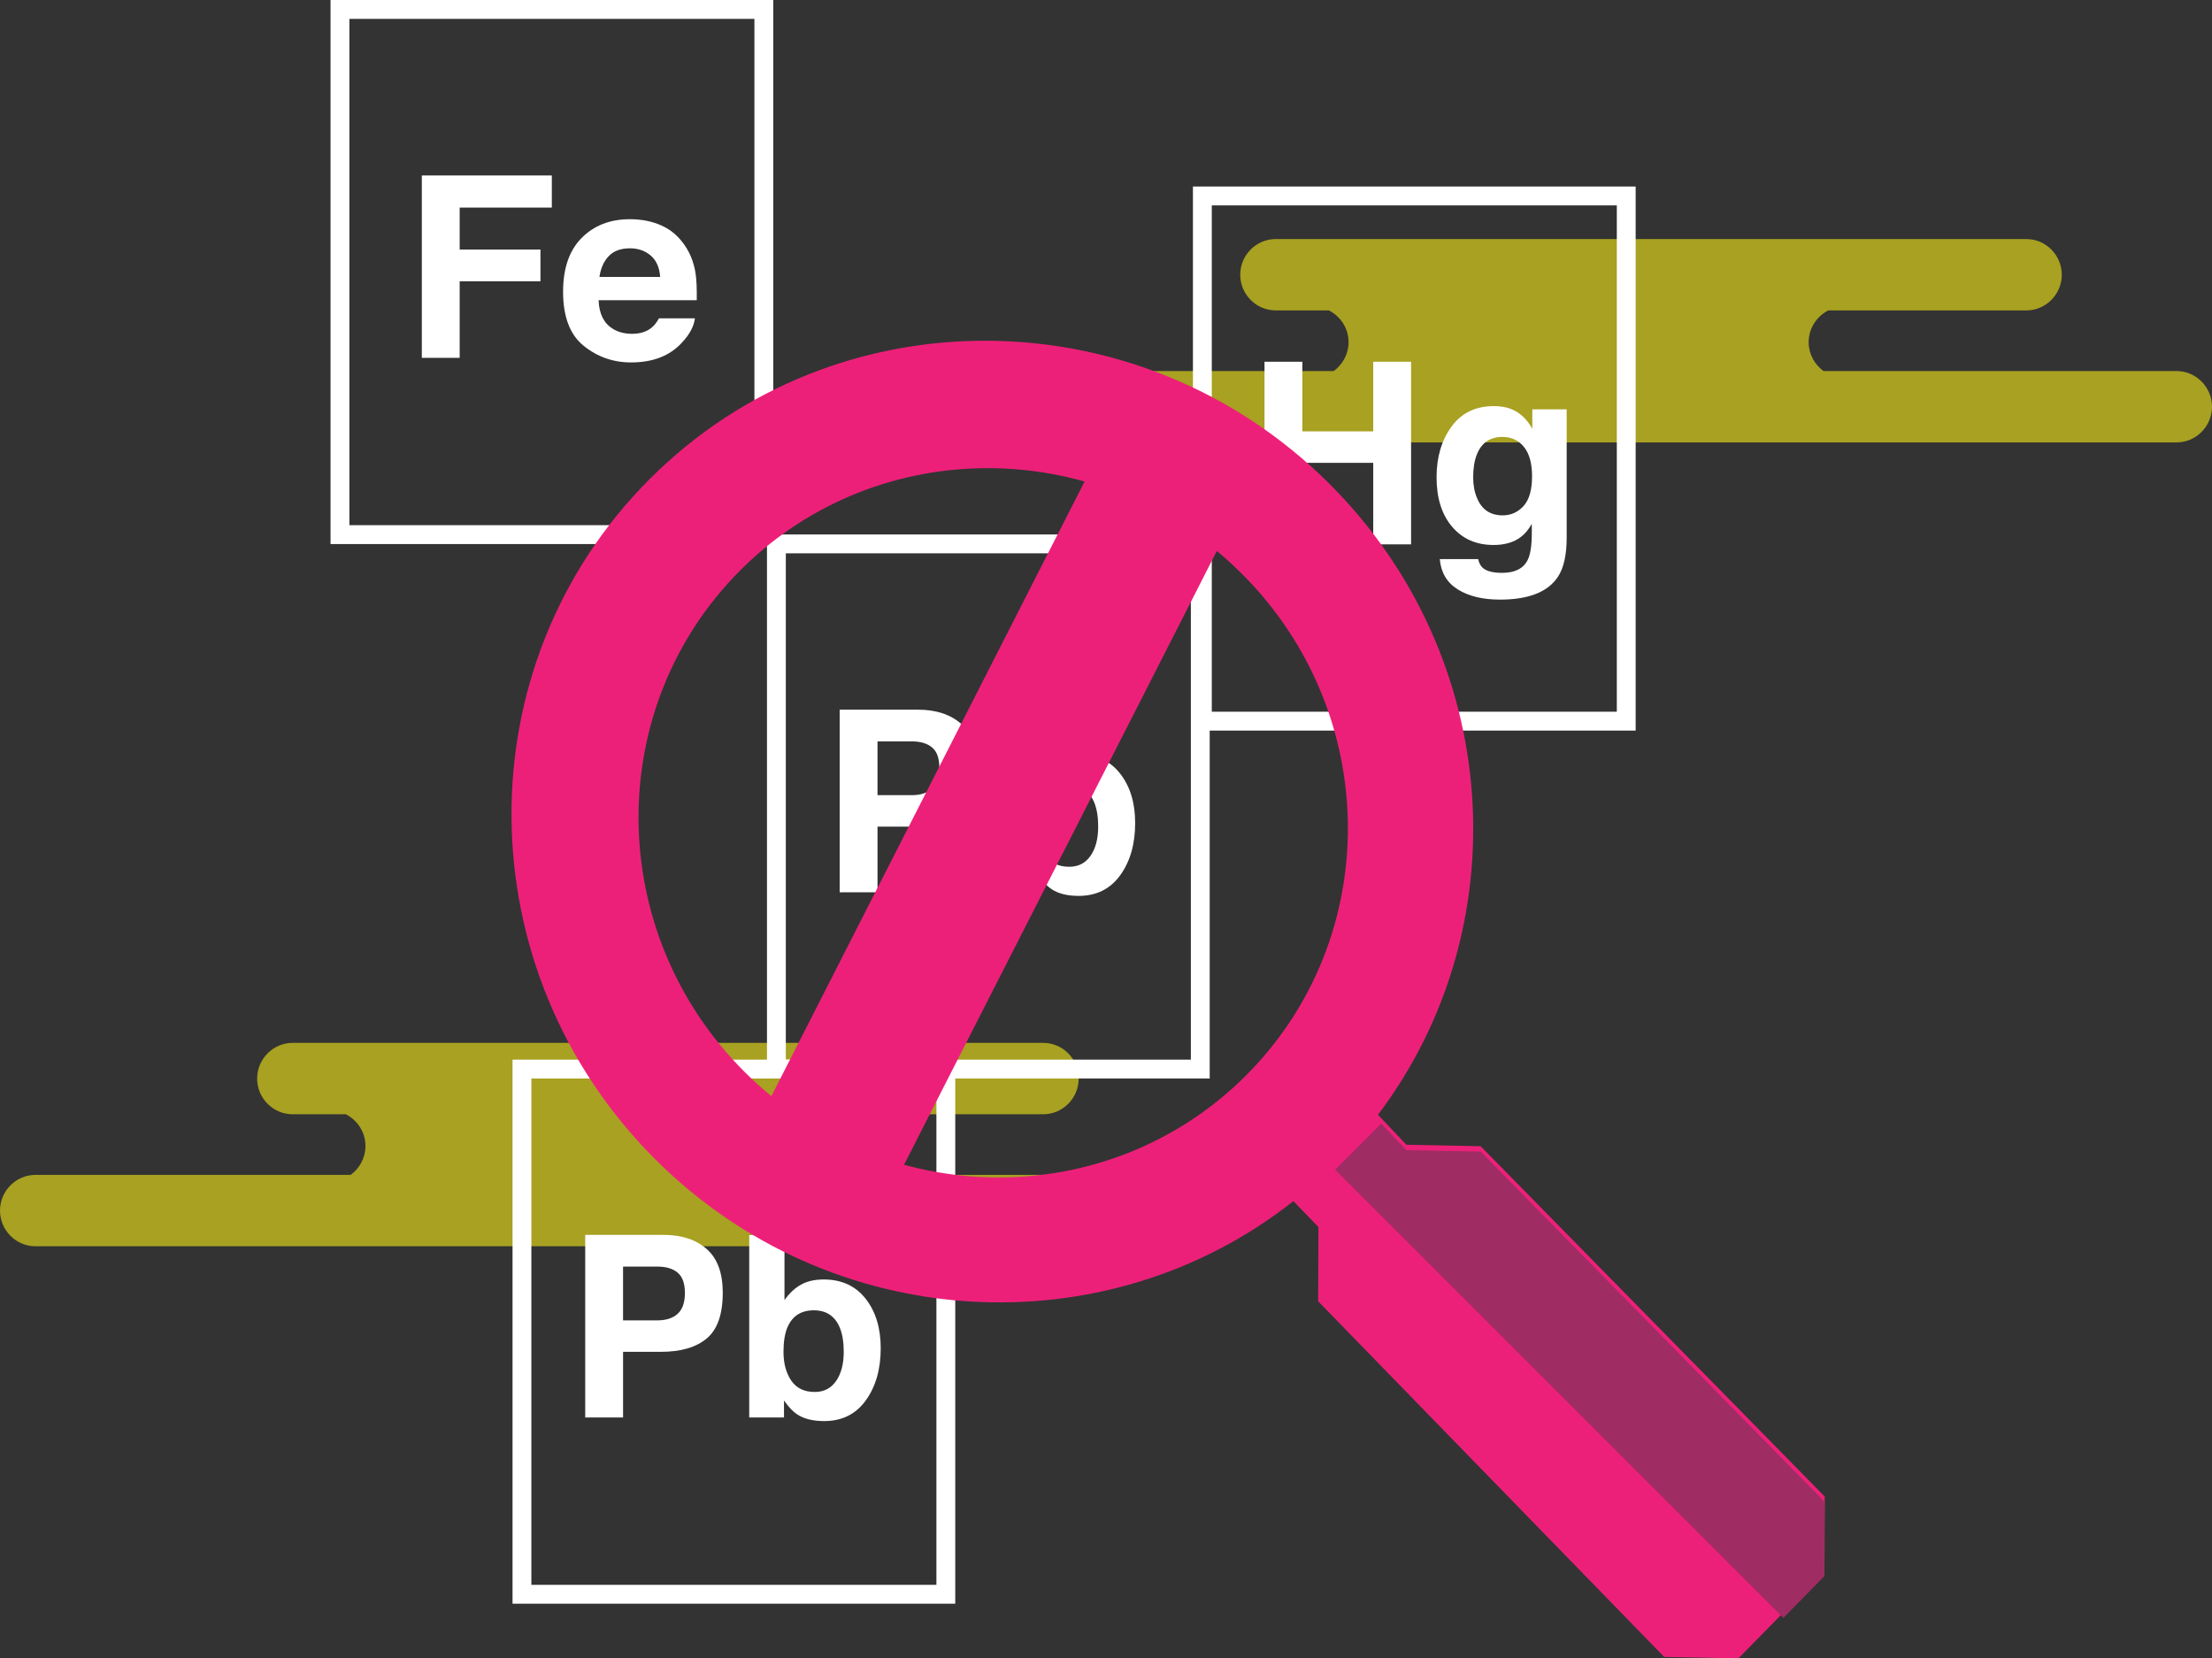
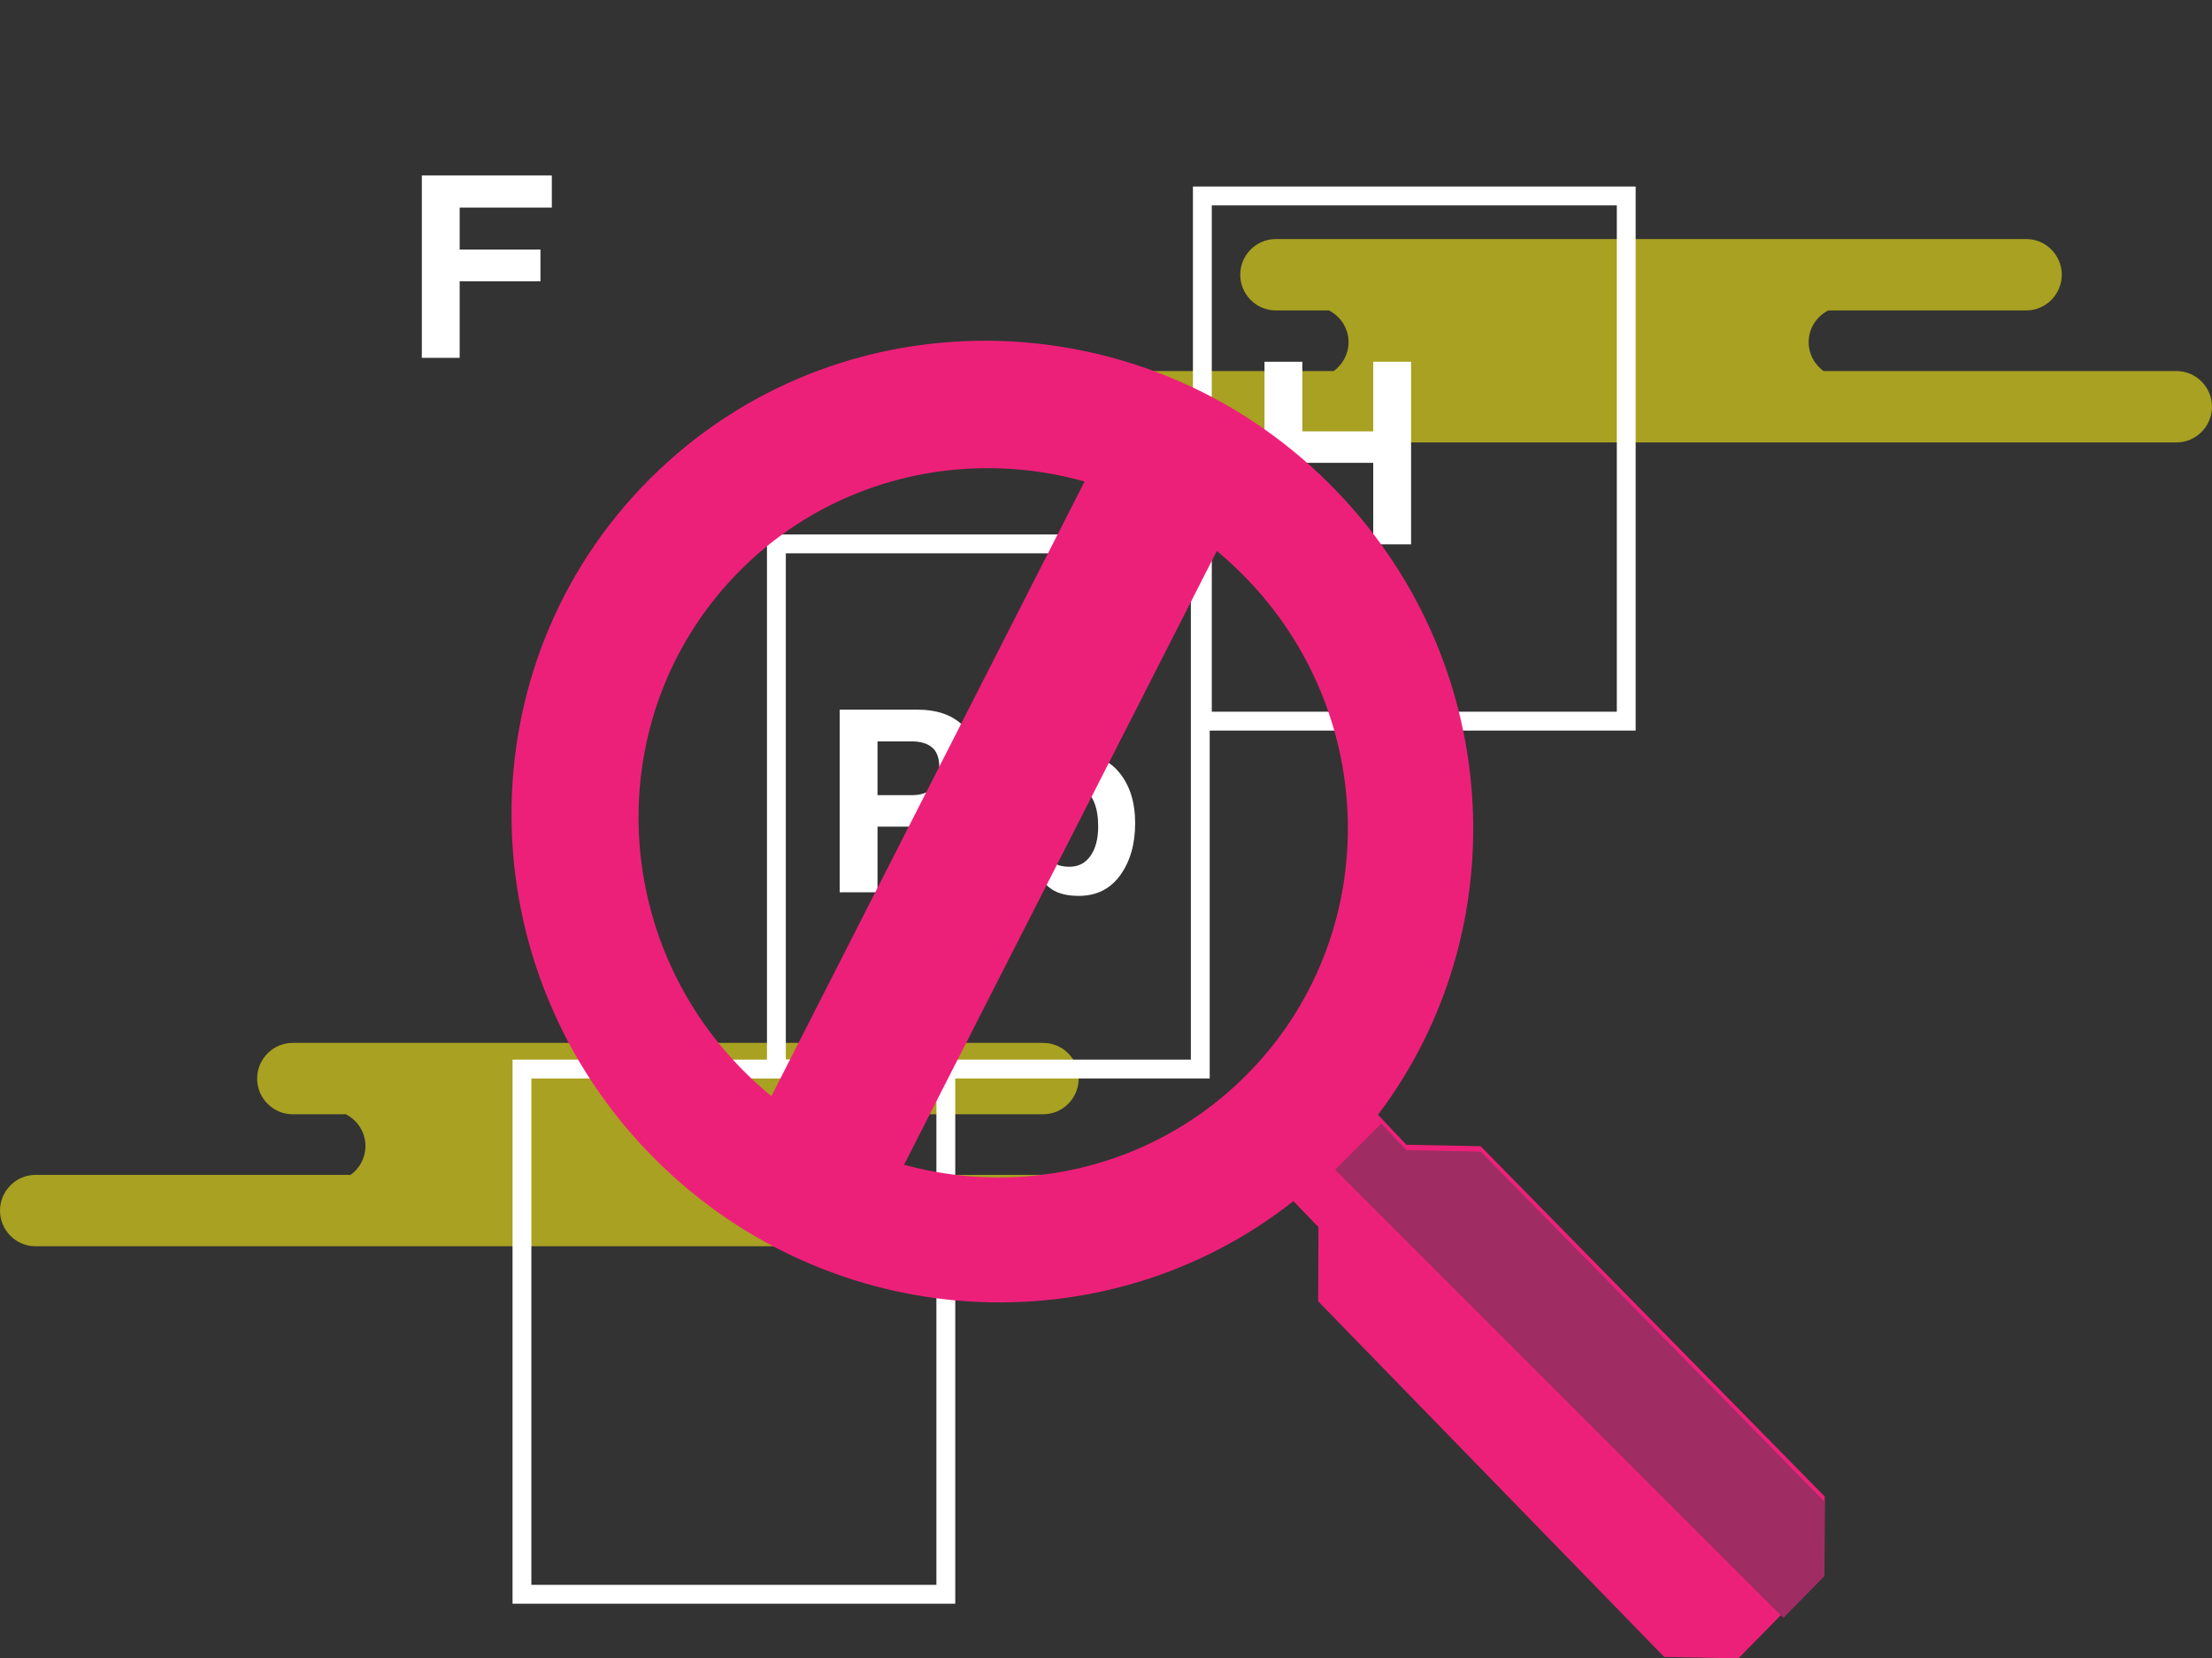
<svg xmlns="http://www.w3.org/2000/svg" xmlns:xlink="http://www.w3.org/1999/xlink" version="1.1" id="Layer_1" x="0px" y="0px" width="300.815px" height="225.541px" viewBox="0 0 300.815 225.541" enable-background="new 0 0 300.815 225.541" xml:space="preserve">
  <rect x="0" y="0" width="300.815" height="225.541" fill="#333333" stroke="none" />
  <g>
    <defs>
      <rect id="SVGID_1_" width="300.815" height="225.541" />
    </defs>
    <clipPath id="SVGID_2_">
      <use xlink:href="#SVGID_1_" overflow="visible" />
    </clipPath>
    <g clip-path="url(#SVGID_2_)">
      <defs>
        <rect id="SVGID_3_" width="300.815" height="225.541" />
      </defs>
      <clipPath id="SVGID_4_">
        <use xlink:href="#SVGID_3_" overflow="visible" />
      </clipPath>
      <g opacity="0.6" clip-path="url(#SVGID_4_)">
        <g>
          <defs>
            <rect id="SVGID_5_" x="124.694" y="24.511" width="185.122" height="36.658" />
          </defs>
          <clipPath id="SVGID_6_">
            <use xlink:href="#SVGID_5_" overflow="visible" />
          </clipPath>
          <path clip-path="url(#SVGID_6_)" fill="#F6EB16" d="M300.814,55.316L300.814,55.316c0-2.669-2.171-4.853-4.822-4.853h-48.006      c-1.218-0.883-2.021-2.313-2.021-3.929c0-1.888,1.097-3.516,2.671-4.317h26.927c2.653,0,4.823-2.184,4.823-4.853      s-2.17-4.853-4.823-4.853h-47.326H216.25h-42.764c-2.653,0-4.823,2.184-4.823,4.853s2.17,4.853,4.823,4.853h7.235      c1.575,0.801,2.672,2.429,2.672,4.317c0,1.616-0.804,3.046-2.021,3.929h-42.855c-2.653,0-4.824,2.184-4.824,4.853      s2.171,4.853,4.824,4.853h61.008h34.806h61.66C298.644,60.169,300.814,57.985,300.814,55.316" />
        </g>
      </g>
      <g opacity="0.6" clip-path="url(#SVGID_4_)">
        <g>
          <defs>
            <rect id="SVGID_7_" x="-9" y="133.836" width="185.121" height="36.658" />
          </defs>
          <clipPath id="SVGID_8_">
            <use xlink:href="#SVGID_7_" overflow="visible" />
          </clipPath>
          <path clip-path="url(#SVGID_8_)" fill="#F6EB16" d="M167.121,164.642L167.121,164.642c0-2.669-2.172-4.854-4.823-4.854h-48.006      c-1.217-0.883-2.02-2.312-2.02-3.929c0-1.888,1.097-3.516,2.671-4.317h26.927c2.653,0,4.823-2.184,4.823-4.853      s-2.17-4.854-4.823-4.854H94.542H82.556H39.792c-2.653,0-4.823,2.185-4.823,4.854s2.17,4.853,4.823,4.853h7.236      c1.575,0.802,2.672,2.43,2.672,4.317c0,1.616-0.804,3.046-2.021,3.929H4.824c-2.653,0-4.824,2.185-4.824,4.854      s2.171,4.853,4.824,4.853h61.008h34.806h61.66C164.949,169.494,167.121,167.311,167.121,164.642" />
        </g>
      </g>
      <path clip-path="url(#SVGID_4_)" fill="#FFFFFF" d="M126.76,107.251c-0.656,0.596-1.575,0.893-2.757,0.893h-4.669v-7.313h4.669    c1.182,0,2.101,0.276,2.757,0.827c0.656,0.55,0.985,1.471,0.985,2.762C127.746,105.711,127.417,106.655,126.76,107.251     M130.704,98.438c-1.459-1.28-3.416-1.921-5.87-1.921h-10.646v24.837h5.147v-8.931h5.163c2.694,0,4.766-0.606,6.218-1.819    c1.451-1.214,2.177-3.286,2.177-6.219C132.893,101.701,132.163,99.719,130.704,98.438" />
      <path clip-path="url(#SVGID_4_)" fill="#FFFFFF" d="M148.31,116.384c-0.69,0.999-1.657,1.499-2.9,1.499    c-1.436,0-2.505-0.518-3.206-1.55c-0.701-1.033-1.052-2.337-1.052-3.909c0-1.336,0.17-2.426,0.509-3.27    c0.656-1.584,1.86-2.376,3.613-2.376c1.729,0,2.917,0.81,3.562,2.428c0.34,0.853,0.509,1.932,0.509,3.234    C149.344,114.069,148.998,115.384,148.31,116.384 M152.316,105.194c-1.371-1.74-3.27-2.61-5.697-2.61    c-1.343,0-2.45,0.279-3.317,0.842c-0.734,0.449-1.406,1.101-2.015,1.954v-8.828h-4.794v24.802h4.727v-2.309    c0.642,0.898,1.24,1.528,1.792,1.888c0.924,0.607,2.146,0.91,3.669,0.91c2.423,0,4.311-0.938,5.664-2.814    c1.353-1.876,2.028-4.24,2.028-7.094C154.373,109.183,153.688,106.937,152.316,105.194" />
    </g>
    <path clip-path="url(#SVGID_2_)" fill="#FFFFFF" d="M106.866,75.253h55.082v68.861h-55.082V75.253z M104.304,146.681h60.206v-1.283   v-72.71h-60.206V146.681z" />
    <polygon clip-path="url(#SVGID_2_)" fill="#FFFFFF" points="186.749,58.667 177.109,58.667 177.109,49.197 171.963,49.197    171.963,74.033 177.109,74.033 177.109,62.946 186.749,62.946 186.749,74.033 191.896,74.033 191.896,49.197 186.749,49.197  " />
    <g clip-path="url(#SVGID_2_)">
      <defs>
        <rect id="SVGID_9_" width="300.815" height="225.541" />
      </defs>
      <clipPath id="SVGID_10_">
        <use xlink:href="#SVGID_9_" overflow="visible" />
      </clipPath>
-       <path clip-path="url(#SVGID_10_)" fill="#FFFFFF" d="M207.19,68.819c-0.77,0.847-1.714,1.271-2.83,1.271    c-1.676,0-2.837-0.774-3.483-2.325c-0.358-0.831-0.537-1.78-0.537-2.847c0-1.236,0.168-2.275,0.503-3.117    c0.637-1.585,1.792-2.377,3.467-2.377c1.229,0,2.209,0.456,2.94,1.365c0.731,0.91,1.098,2.236,1.098,3.977    C208.348,66.619,207.962,67.97,207.19,68.819 M208.381,55.667v2.646c-0.717-1.292-1.658-2.179-2.822-2.663    c-0.684-0.28-1.483-0.421-2.401-0.421c-2.487,0-4.408,0.93-5.764,2.789c-1.354,1.859-2.033,4.153-2.033,6.883    c0,2.831,0.704,5.074,2.111,6.731c1.408,1.657,3.289,2.486,5.645,2.486c1.524,0,2.764-0.365,3.718-1.096    c0.526-0.393,1.02-0.982,1.479-1.769v1.18c0,1.752-0.19,2.999-0.571,3.74c-0.583,1.157-1.739,1.736-3.466,1.736    c-1.223,0-2.092-0.219-2.607-0.657c-0.302-0.248-0.521-0.652-0.656-1.213h-5.214c0.157,1.83,0.975,3.207,2.456,4.128    c1.479,0.92,3.392,1.381,5.736,1.381c3.88,0,6.504-1.034,7.872-3.1c0.796-1.202,1.193-2.988,1.193-5.358V55.667H208.381z" />
    </g>
    <path clip-path="url(#SVGID_2_)" fill="#FFFFFF" d="M164.793,27.933h55.082v68.861h-55.082V27.933z M162.23,25.367v73.993h60.206   v-1.283V25.367H162.23z" />
    <polygon clip-path="url(#SVGID_2_)" fill="#FFFFFF" points="57.365,48.667 62.512,48.667 62.512,38.254 73.497,38.254    73.497,33.94 62.512,33.94 62.512,28.229 75.044,28.229 75.044,23.864 57.365,23.864  " />
    <g clip-path="url(#SVGID_2_)">
      <defs>
-         <rect id="SVGID_11_" width="300.815" height="225.541" />
-       </defs>
+         </defs>
      <clipPath id="SVGID_12_">
        <use xlink:href="#SVGID_11_" overflow="visible" />
      </clipPath>
      <path clip-path="url(#SVGID_12_)" fill="#FFFFFF" d="M81.519,37.664c0.175-1.196,0.6-2.143,1.277-2.843    c0.677-0.699,1.631-1.049,2.861-1.049c1.131,0,2.078,0.33,2.843,0.99c0.764,0.66,1.189,1.627,1.276,2.902H81.519z M94.594,37.187    c-0.223-1.44-0.71-2.706-1.461-3.797c-0.833-1.237-1.888-2.143-3.167-2.717c-1.278-0.574-2.716-0.86-4.311-0.86    c-2.686,0-4.871,0.848-6.555,2.546c-1.683,1.698-2.525,4.137-2.525,7.319c0,3.395,0.933,5.846,2.798,7.353    c1.864,1.506,4.016,2.26,6.456,2.26c2.955,0,5.254-0.893,6.896-2.68c1.055-1.123,1.648-2.229,1.776-3.319h-4.893    c-0.285,0.539-0.614,0.961-0.986,1.264c-0.682,0.562-1.569,0.842-2.661,0.842c-1.03,0-1.911-0.23-2.643-0.691    c-1.203-0.741-1.842-2.032-1.916-3.875h13.35C94.775,39.246,94.723,38.031,94.594,37.187" />
    </g>
-     <path clip-path="url(#SVGID_2_)" fill="#FFFFFF" d="M47.513,2.566h55.082v68.861H47.513V2.566z M44.952,0v73.993h60.206V72.71V0   H44.952z" />
    <g clip-path="url(#SVGID_2_)">
      <defs>
-         <rect id="SVGID_13_" width="300.815" height="225.541" />
-       </defs>
+         </defs>
      <clipPath id="SVGID_14_">
        <use xlink:href="#SVGID_13_" overflow="visible" />
      </clipPath>
      <path clip-path="url(#SVGID_14_)" fill="#FFFFFF" d="M92.157,178.678c-0.656,0.595-1.575,0.893-2.757,0.893h-4.669v-7.313H89.4    c1.182,0,2.101,0.276,2.757,0.827c0.656,0.55,0.985,1.471,0.985,2.762C93.143,177.139,92.813,178.082,92.157,178.678     M96.101,169.865c-1.459-1.28-3.416-1.921-5.87-1.921H79.584v24.837h5.147v-8.931h5.163c2.694,0,4.766-0.606,6.218-1.819    c1.451-1.214,2.177-3.286,2.177-6.219C98.29,173.128,97.561,171.146,96.101,169.865" />
      <path clip-path="url(#SVGID_14_)" fill="#FFFFFF" d="M113.707,187.811c-0.69,0.999-1.657,1.499-2.9,1.499    c-1.436,0-2.505-0.518-3.206-1.55c-0.701-1.033-1.052-2.337-1.052-3.909c0-1.336,0.17-2.426,0.509-3.27    c0.656-1.584,1.86-2.376,3.613-2.376c1.73,0,2.917,0.81,3.562,2.428c0.339,0.853,0.508,1.932,0.508,3.234    C114.74,185.496,114.396,186.811,113.707,187.811 M117.713,176.621c-1.371-1.74-3.27-2.61-5.697-2.61    c-1.343,0-2.45,0.279-3.318,0.842c-0.734,0.449-1.406,1.101-2.015,1.954v-8.829h-4.794v24.803h4.727v-2.309    c0.642,0.898,1.24,1.528,1.792,1.888c0.924,0.607,2.147,0.91,3.669,0.91c2.423,0,4.311-0.938,5.664-2.814s2.029-4.24,2.029-7.094    C119.771,180.609,119.084,178.363,117.713,176.621" />
    </g>
    <path clip-path="url(#SVGID_2_)" fill="#FFFFFF" d="M72.263,146.68h55.082v68.861H72.263V146.68z M69.701,218.107h60.206v-1.283   v-72.71H69.701V218.107z" />
    <g clip-path="url(#SVGID_2_)">
      <defs>
        <rect id="SVGID_15_" width="300.815" height="225.541" />
      </defs>
      <clipPath id="SVGID_16_">
        <use xlink:href="#SVGID_15_" overflow="visible" />
      </clipPath>
      <path clip-path="url(#SVGID_16_)" fill="#ED2079" d="M169.438,146.272c-18.692,18.691-49.232,18.457-68.213-0.523    c-18.981-18.982-19.216-49.521-0.524-68.213c18.692-18.691,49.23-18.457,68.212,0.525    C187.894,97.042,188.128,127.581,169.438,146.272 M88.361,65.141L88.361,65.141c-25.343,25.343-25.025,66.75,0.711,92.486    c23.899,23.898,61.306,25.863,86.82,5.728l3.405,3.53l-0.039,10.091l47.06,48.371l10.093,0.194l11.699-11.917l0.039-10.091    l-46.795-47.648l-10.094-0.195l-3.868-4.078c19.259-25.479,17.025-62.188-6.546-85.76    C155.111,40.116,113.704,39.798,88.361,65.141" />
    </g>
    <polygon clip-path="url(#SVGID_2_)" fill="#A02C64" points="191.262,156.419 187.833,152.807 181.565,159.074 242.529,220.038    248.109,214.353 248.149,204.262 201.354,156.613  " />
    <rect x="82.755" y="98.9" transform="matrix(0.454 -0.891 0.891 0.454 -22.533 181.339)" clip-path="url(#SVGID_2_)" fill="#ED2079" width="107.877" height="20.31" />
  </g>
</svg>